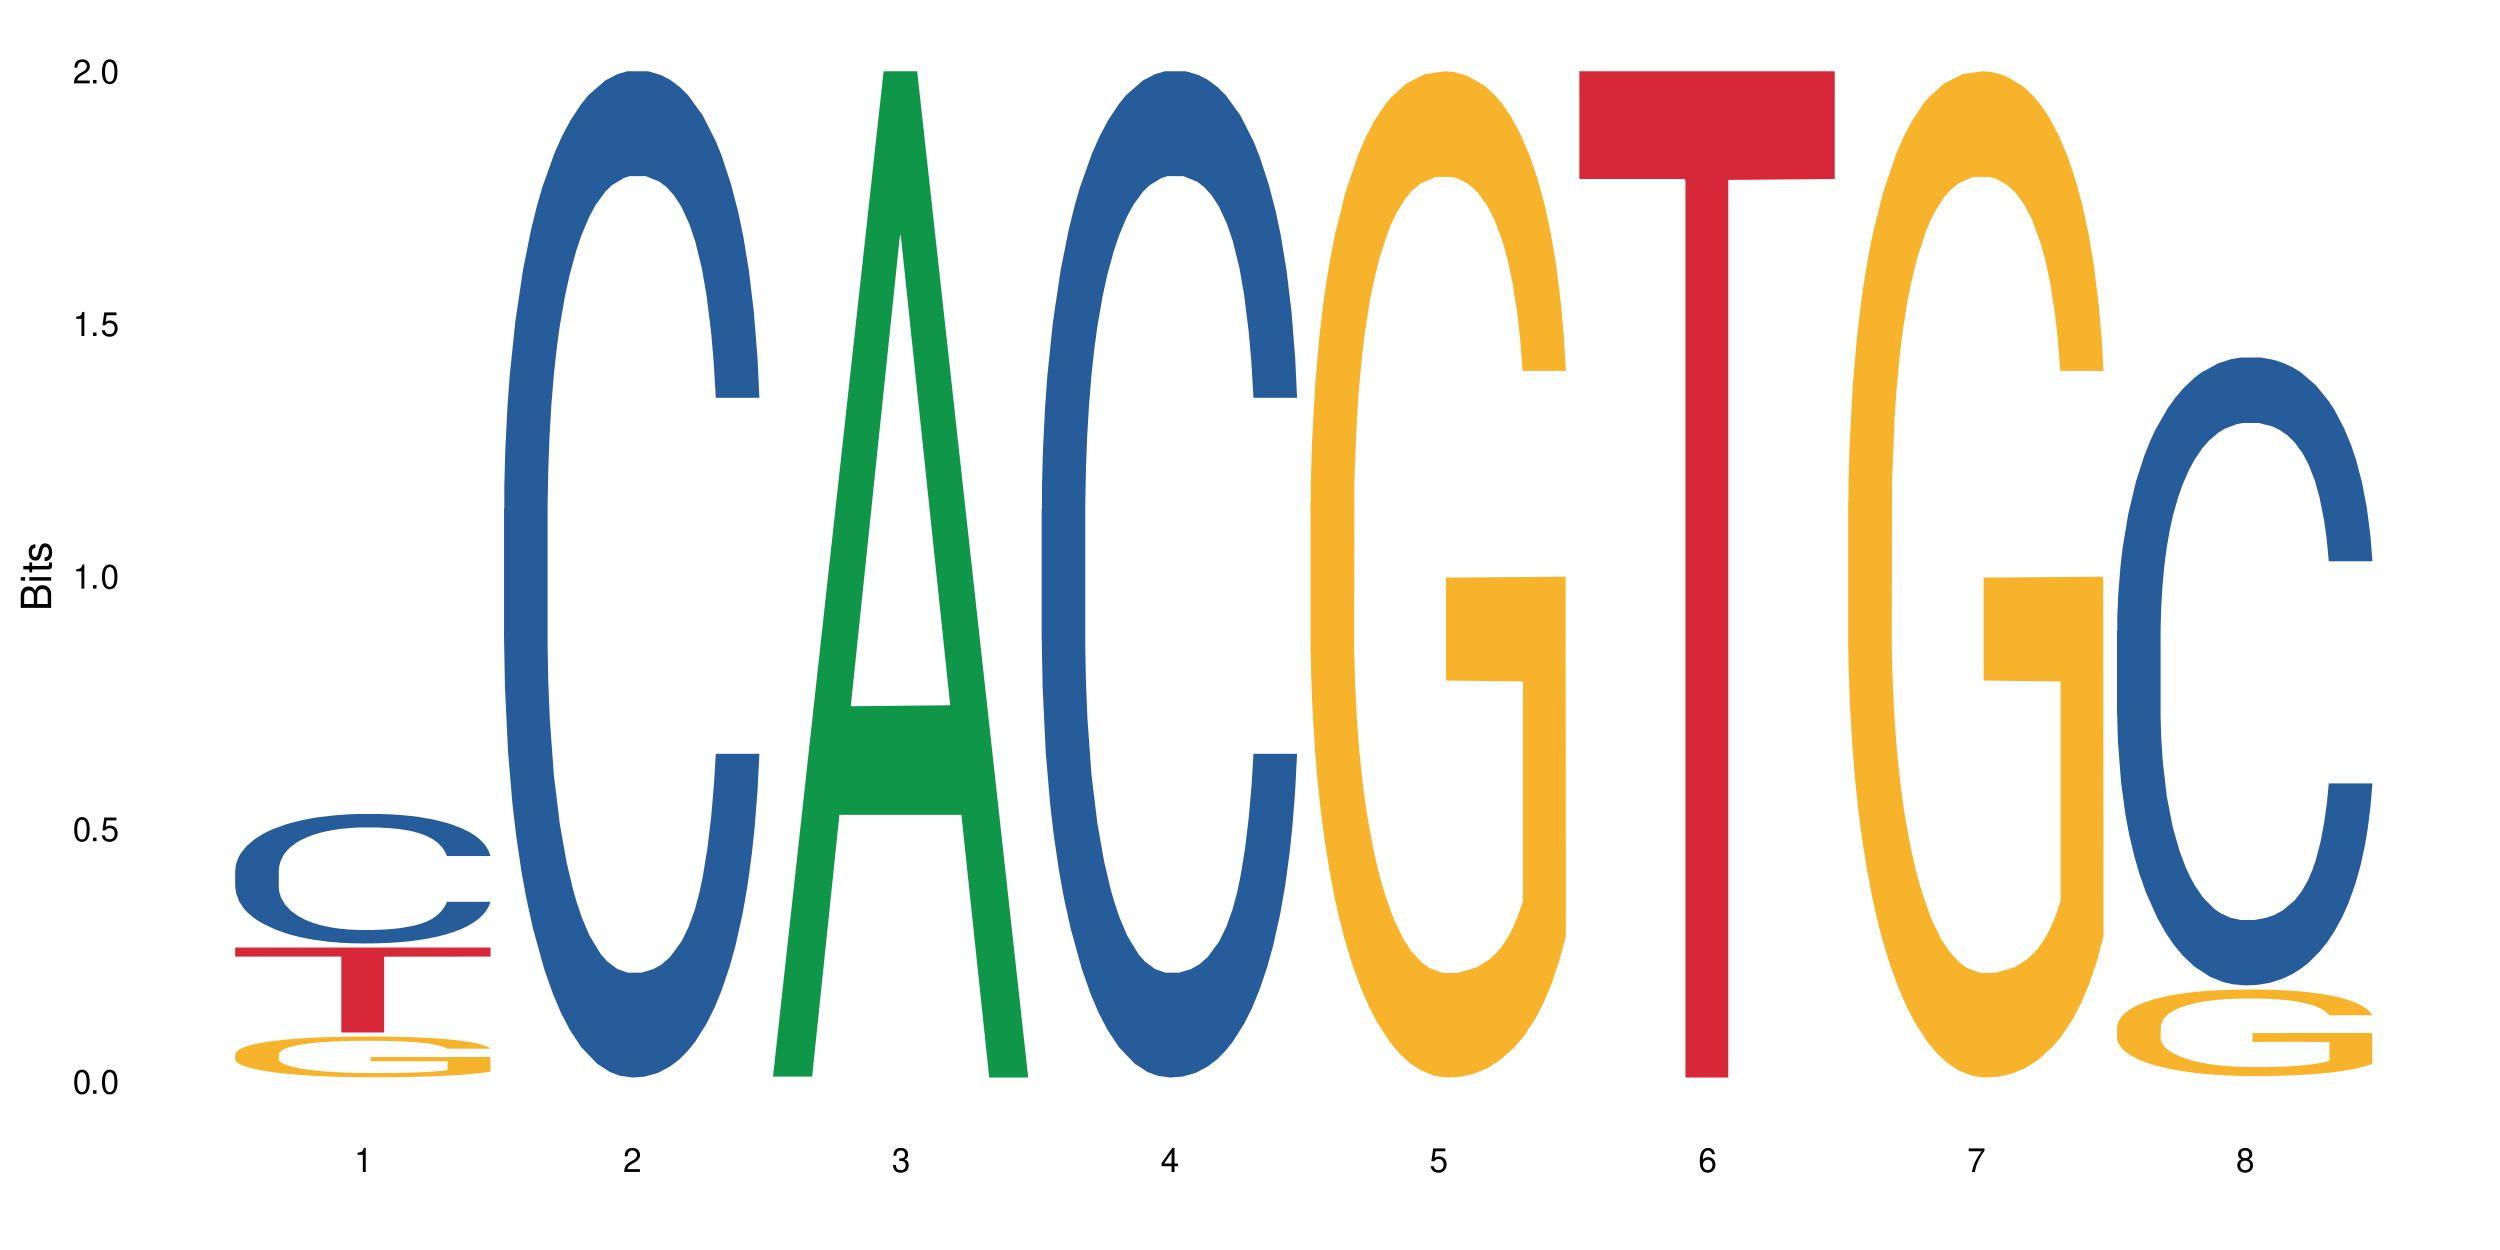
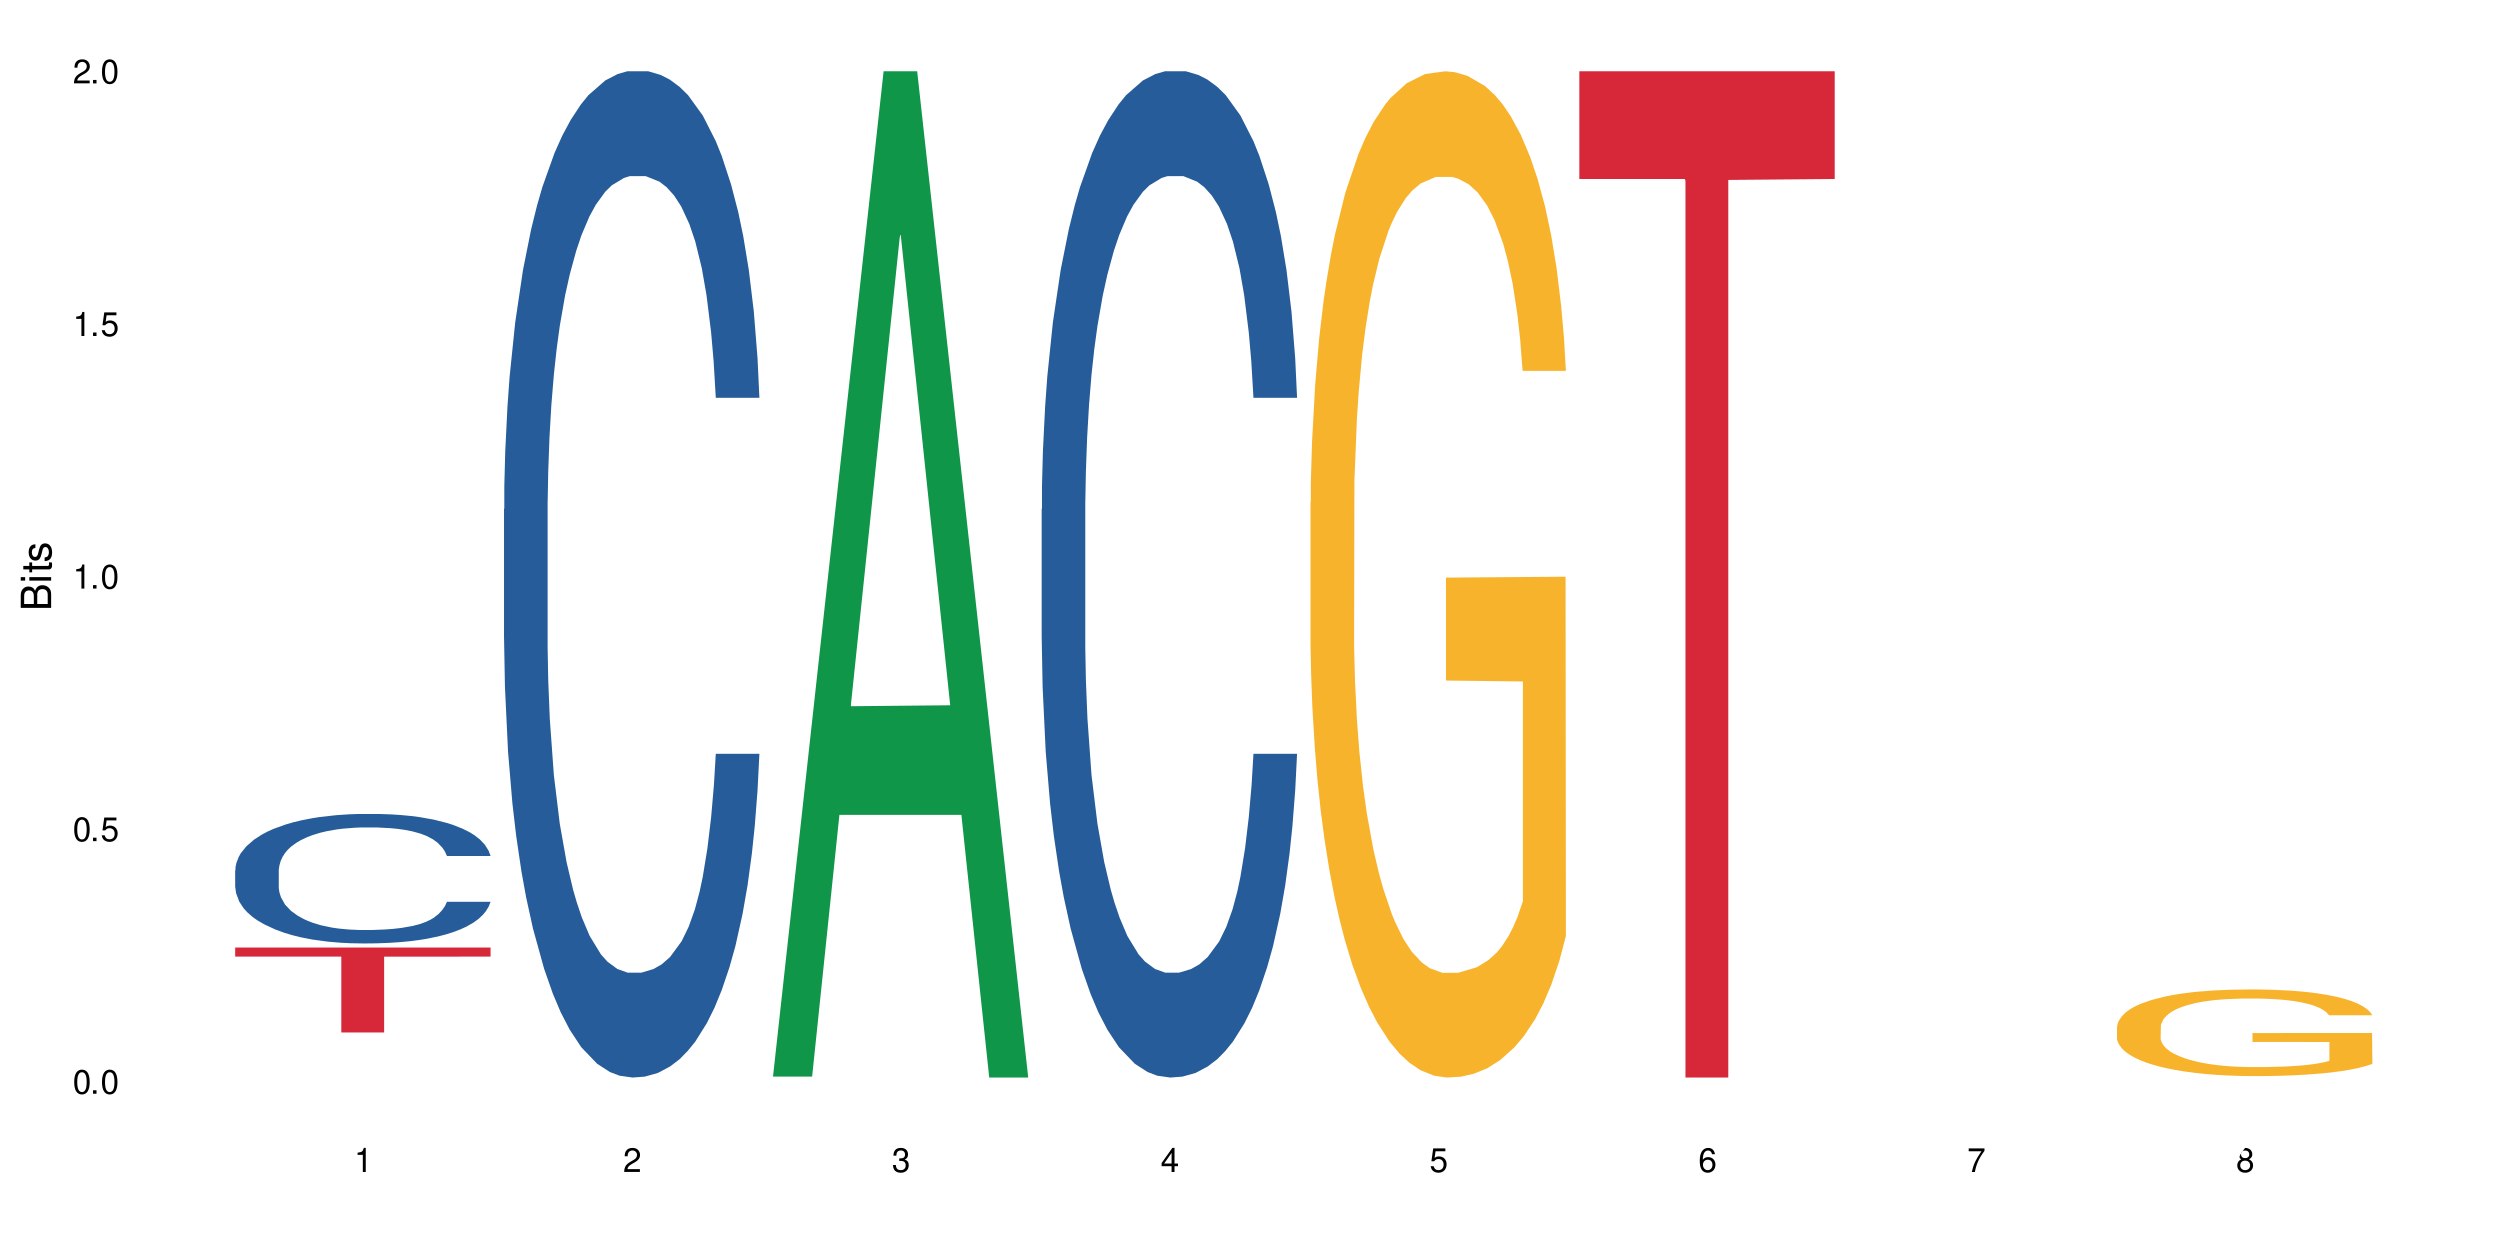
<svg xmlns="http://www.w3.org/2000/svg" xmlns:xlink="http://www.w3.org/1999/xlink" width="720" height="360" viewBox="0 0 720 360">
  <defs>
    <g>
      <g id="glyph-0-0">
</g>
      <g id="glyph-0-1">
        <path d="M 2.641 -6.938 C 2 -6.938 1.422 -6.656 1.078 -6.172 C 0.641 -5.562 0.406 -4.641 0.406 -3.359 C 0.406 -1.016 1.188 0.219 2.641 0.219 C 4.078 0.219 4.859 -1.016 4.859 -3.297 C 4.859 -4.641 4.656 -5.547 4.203 -6.172 C 3.844 -6.656 3.281 -6.938 2.641 -6.938 Z M 2.641 -6.188 C 3.547 -6.188 4 -5.25 4 -3.375 C 4 -1.406 3.562 -0.484 2.625 -0.484 C 1.734 -0.484 1.281 -1.438 1.281 -3.344 C 1.281 -5.25 1.734 -6.188 2.641 -6.188 Z M 2.641 -6.188 " />
      </g>
      <g id="glyph-0-2">
        <path d="M 1.828 -1 L 0.828 -1 L 0.828 0 L 1.828 0 Z M 1.828 -1 " />
      </g>
      <g id="glyph-0-3">
        <path d="M 4.562 -6.797 L 1.062 -6.797 L 0.547 -3.094 L 1.328 -3.094 C 1.719 -3.562 2.047 -3.734 2.578 -3.734 C 3.484 -3.734 4.062 -3.109 4.062 -2.094 C 4.062 -1.125 3.484 -0.531 2.578 -0.531 C 1.828 -0.531 1.375 -0.906 1.188 -1.672 L 0.328 -1.672 C 0.453 -1.109 0.547 -0.844 0.75 -0.594 C 1.125 -0.078 1.828 0.219 2.594 0.219 C 3.969 0.219 4.922 -0.781 4.922 -2.219 C 4.922 -3.562 4.031 -4.484 2.719 -4.484 C 2.25 -4.484 1.859 -4.359 1.469 -4.062 L 1.734 -5.969 L 4.562 -5.969 Z M 4.562 -6.797 " />
      </g>
      <g id="glyph-0-4">
        <path d="M 2.484 -4.938 L 2.484 0 L 3.328 0 L 3.328 -6.938 L 2.766 -6.938 C 2.469 -5.875 2.281 -5.734 0.984 -5.562 L 0.984 -4.938 Z M 2.484 -4.938 " />
      </g>
      <g id="glyph-0-5">
        <path d="M 4.859 -0.828 L 1.281 -0.828 C 1.359 -1.406 1.672 -1.781 2.5 -2.281 L 3.469 -2.828 C 4.406 -3.344 4.906 -4.062 4.906 -4.906 C 4.906 -5.484 4.672 -6.031 4.266 -6.406 C 3.859 -6.766 3.375 -6.938 2.719 -6.938 C 1.859 -6.938 1.219 -6.625 0.844 -6.031 C 0.609 -5.672 0.5 -5.234 0.484 -4.531 L 1.328 -4.531 C 1.359 -5.016 1.406 -5.281 1.531 -5.516 C 1.75 -5.938 2.188 -6.203 2.703 -6.203 C 3.469 -6.203 4.031 -5.641 4.031 -4.891 C 4.031 -4.344 3.719 -3.859 3.125 -3.516 L 2.234 -3 C 0.812 -2.172 0.406 -1.531 0.328 -0.016 L 4.859 -0.016 Z M 4.859 -0.828 " />
      </g>
      <g id="glyph-0-6">
        <path d="M 2.125 -3.188 L 2.578 -3.188 C 3.5 -3.188 3.984 -2.766 3.984 -1.922 C 3.984 -1.062 3.469 -0.531 2.594 -0.531 C 1.656 -0.531 1.203 -1 1.156 -2.016 L 0.312 -2.016 C 0.344 -1.453 0.438 -1.094 0.609 -0.781 C 0.953 -0.109 1.625 0.219 2.547 0.219 C 3.953 0.219 4.859 -0.625 4.859 -1.938 C 4.859 -2.828 4.516 -3.297 3.703 -3.594 C 4.344 -3.844 4.656 -4.328 4.656 -5.031 C 4.656 -6.219 3.875 -6.938 2.578 -6.938 C 1.203 -6.938 0.484 -6.172 0.453 -4.703 L 1.297 -4.703 C 1.312 -5.125 1.344 -5.359 1.453 -5.578 C 1.641 -5.969 2.062 -6.203 2.594 -6.203 C 3.344 -6.203 3.797 -5.75 3.797 -5 C 3.797 -4.516 3.609 -4.219 3.25 -4.047 C 3.016 -3.953 2.703 -3.922 2.125 -3.906 Z M 2.125 -3.188 " />
      </g>
      <g id="glyph-0-7">
        <path d="M 3.141 -1.672 L 3.141 0 L 3.984 0 L 3.984 -1.672 L 4.984 -1.672 L 4.984 -2.438 L 3.984 -2.438 L 3.984 -6.938 L 3.359 -6.938 L 0.266 -2.578 L 0.266 -1.672 Z M 3.141 -2.438 L 1 -2.438 L 3.141 -5.5 Z M 3.141 -2.438 " />
      </g>
      <g id="glyph-0-8">
        <path d="M 4.781 -5.125 C 4.609 -6.266 3.891 -6.938 2.844 -6.938 C 2.094 -6.938 1.422 -6.578 1.031 -5.953 C 0.594 -5.266 0.406 -4.422 0.406 -3.172 C 0.406 -2 0.578 -1.25 0.984 -0.641 C 1.359 -0.078 1.953 0.219 2.703 0.219 C 3.984 0.219 4.922 -0.75 4.922 -2.094 C 4.922 -3.375 4.062 -4.281 2.844 -4.281 C 2.172 -4.281 1.641 -4.031 1.281 -3.516 C 1.281 -5.234 1.828 -6.188 2.797 -6.188 C 3.391 -6.188 3.797 -5.797 3.938 -5.125 Z M 2.734 -3.531 C 3.547 -3.531 4.062 -2.953 4.062 -2.031 C 4.062 -1.156 3.484 -0.531 2.703 -0.531 C 1.922 -0.531 1.328 -1.188 1.328 -2.078 C 1.328 -2.938 1.906 -3.531 2.734 -3.531 Z M 2.734 -3.531 " />
      </g>
      <g id="glyph-0-9">
        <path d="M 4.984 -6.797 L 0.438 -6.797 L 0.438 -5.969 L 4.109 -5.969 C 2.5 -3.656 1.828 -2.234 1.328 0 L 2.219 0 C 2.594 -2.172 3.453 -4.047 4.984 -6.094 Z M 4.984 -6.797 " />
      </g>
      <g id="glyph-0-10">
-         <path d="M 3.75 -3.656 C 4.469 -4.094 4.688 -4.438 4.688 -5.078 C 4.688 -6.172 3.844 -6.938 2.641 -6.938 C 1.438 -6.938 0.594 -6.172 0.594 -5.094 C 0.594 -4.438 0.812 -4.094 1.516 -3.656 C 0.734 -3.266 0.359 -2.703 0.359 -1.922 C 0.359 -0.656 1.281 0.219 2.641 0.219 C 3.984 0.219 4.922 -0.656 4.922 -1.922 C 4.922 -2.703 4.531 -3.266 3.75 -3.656 Z M 2.641 -6.188 C 3.359 -6.188 3.812 -5.75 3.812 -5.062 C 3.812 -4.406 3.344 -3.984 2.641 -3.984 C 1.922 -3.984 1.453 -4.406 1.453 -5.078 C 1.453 -5.75 1.922 -6.188 2.641 -6.188 Z M 2.641 -3.266 C 3.484 -3.266 4.062 -2.719 4.062 -1.906 C 4.062 -1.078 3.484 -0.531 2.625 -0.531 C 1.797 -0.531 1.219 -1.094 1.219 -1.906 C 1.219 -2.719 1.781 -3.266 2.641 -3.266 Z M 2.641 -3.266 " />
+         <path d="M 3.75 -3.656 C 4.469 -4.094 4.688 -4.438 4.688 -5.078 C 4.688 -6.172 3.844 -6.938 2.641 -6.938 C 0.594 -4.438 0.812 -4.094 1.516 -3.656 C 0.734 -3.266 0.359 -2.703 0.359 -1.922 C 0.359 -0.656 1.281 0.219 2.641 0.219 C 3.984 0.219 4.922 -0.656 4.922 -1.922 C 4.922 -2.703 4.531 -3.266 3.75 -3.656 Z M 2.641 -6.188 C 3.359 -6.188 3.812 -5.75 3.812 -5.062 C 3.812 -4.406 3.344 -3.984 2.641 -3.984 C 1.922 -3.984 1.453 -4.406 1.453 -5.078 C 1.453 -5.75 1.922 -6.188 2.641 -6.188 Z M 2.641 -3.266 C 3.484 -3.266 4.062 -2.719 4.062 -1.906 C 4.062 -1.078 3.484 -0.531 2.625 -0.531 C 1.797 -0.531 1.219 -1.094 1.219 -1.906 C 1.219 -2.719 1.781 -3.266 2.641 -3.266 Z M 2.641 -3.266 " />
      </g>
      <g id="glyph-1-0">
</g>
      <g id="glyph-1-1">
        <path d="M 0 -0.953 L 0 -4.891 C 0 -5.719 -0.234 -6.344 -0.734 -6.797 C -1.188 -7.234 -1.812 -7.469 -2.5 -7.469 C -3.547 -7.469 -4.188 -7 -4.625 -5.875 C -4.984 -6.688 -5.625 -7.094 -6.531 -7.094 C -7.172 -7.094 -7.734 -6.859 -8.141 -6.391 C -8.562 -5.922 -8.75 -5.344 -8.75 -4.5 L -8.75 -0.953 Z M -4.984 -2.062 L -7.766 -2.062 L -7.766 -4.219 C -7.766 -4.844 -7.688 -5.203 -7.453 -5.5 C -7.219 -5.812 -6.859 -5.969 -6.375 -5.969 C -5.891 -5.969 -5.531 -5.812 -5.297 -5.5 C -5.062 -5.203 -4.984 -4.844 -4.984 -4.219 Z M -0.984 -2.062 L -4 -2.062 L -4 -4.781 C -4 -5.766 -3.438 -6.359 -2.484 -6.359 C -1.547 -6.359 -0.984 -5.766 -0.984 -4.781 Z M -0.984 -2.062 " />
      </g>
      <g id="glyph-1-2">
        <path d="M -6.281 -1.797 L -6.281 -0.797 L 0 -0.797 L 0 -1.797 Z M -8.75 -1.797 L -8.75 -0.797 L -7.484 -0.797 L -7.484 -1.797 Z M -8.75 -1.797 " />
      </g>
      <g id="glyph-1-3">
        <path d="M -6.281 -3.047 L -6.281 -2.016 L -8.016 -2.016 L -8.016 -1.016 L -6.281 -1.016 L -6.281 -0.172 L -5.469 -0.172 L -5.469 -1.016 L -0.719 -1.016 C -0.078 -1.016 0.281 -1.453 0.281 -2.234 C 0.281 -2.5 0.25 -2.719 0.188 -3.047 L -0.641 -3.047 C -0.609 -2.906 -0.594 -2.766 -0.594 -2.562 C -0.594 -2.141 -0.719 -2.016 -1.156 -2.016 L -5.469 -2.016 L -5.469 -3.047 Z M -6.281 -3.047 " />
      </g>
      <g id="glyph-1-4">
        <path d="M -4.531 -5.25 C -5.766 -5.25 -6.469 -4.422 -6.469 -2.969 C -6.469 -1.516 -5.719 -0.562 -4.547 -0.562 C -3.562 -0.562 -3.094 -1.062 -2.734 -2.562 L -2.516 -3.484 C -2.344 -4.188 -2.094 -4.469 -1.641 -4.469 C -1.047 -4.469 -0.641 -3.875 -0.641 -3 C -0.641 -2.453 -0.797 -2 -1.062 -1.75 C -1.25 -1.594 -1.422 -1.531 -1.875 -1.469 L -1.875 -0.406 C -0.422 -0.453 0.281 -1.266 0.281 -2.922 C 0.281 -4.5 -0.5 -5.516 -1.719 -5.516 C -2.656 -5.516 -3.172 -4.984 -3.469 -3.734 L -3.703 -2.766 C -3.891 -1.953 -4.156 -1.609 -4.594 -1.609 C -5.188 -1.609 -5.547 -2.125 -5.547 -2.938 C -5.547 -3.75 -5.203 -4.172 -4.531 -4.203 Z M -4.531 -5.25 " />
      </g>
    </g>
  </defs>
  <rect x="-72" y="-36" width="864" height="432" fill="rgb(100%, 100%, 100%)" fill-opacity="1" />
  <path fill-rule="nonzero" fill="rgb(14.51%, 36.078%, 60%)" fill-opacity="1" d="M 67.73 250.652 L 67.82 250.617 L 67.82 249.797 L 68.09 248.504 L 68.719 246.867 L 69.344 245.742 L 70.961 243.73 L 73.203 241.789 L 75.535 240.289 L 77.238 239.402 L 78.766 238.719 L 82.262 237.457 L 84.504 236.809 L 86.926 236.23 L 89.887 235.652 L 92.039 235.309 L 96.883 234.766 L 100.469 234.527 L 103.25 234.426 L 109.262 234.426 L 112.848 234.559 L 115.449 234.73 L 118.32 235.004 L 120.742 235.309 L 124.957 236.059 L 128.727 237.016 L 130.43 237.559 L 133.121 238.617 L 135.184 239.641 L 136.617 240.527 L 138.234 241.789 L 139.668 243.32 L 140.746 245.059 L 141.281 246.527 L 128.727 246.527 L 128.098 245.164 L 127.379 244.105 L 126.035 242.707 L 124.688 241.719 L 122.805 240.73 L 121.102 240.082 L 118.77 239.434 L 116.707 239.027 L 114.555 238.719 L 112.488 238.516 L 108.543 238.309 L 103.969 238.309 L 102.266 238.379 L 98.766 238.652 L 96.883 238.891 L 94.191 239.367 L 92.309 239.809 L 90.066 240.492 L 88.539 241.07 L 86.656 241.957 L 85.312 242.742 L 83.785 243.867 L 82.891 244.719 L 82.082 245.672 L 81.363 246.797 L 80.828 247.992 L 80.469 249.254 L 80.289 250.48 L 80.289 255.766 L 80.469 256.992 L 80.918 258.422 L 82.082 260.504 L 83.785 262.309 L 85.762 263.742 L 87.645 264.766 L 88.719 265.242 L 90.156 265.789 L 92.398 266.469 L 95.629 267.152 L 97.512 267.422 L 100.383 267.695 L 103.34 267.832 L 107.289 267.832 L 110.785 267.695 L 113.117 267.527 L 115.539 267.254 L 118.859 266.672 L 120.922 266.129 L 122.715 265.48 L 124.062 264.832 L 124.957 264.289 L 126.305 263.23 L 127.379 262.07 L 128.188 260.879 L 128.727 259.719 L 141.281 259.719 L 140.746 261.082 L 139.938 262.414 L 139.129 263.402 L 137.875 264.594 L 136.441 265.652 L 134.375 266.844 L 132.672 267.629 L 130.43 268.48 L 128.367 269.129 L 126.125 269.707 L 122.805 270.391 L 120.652 270.73 L 118.32 271.039 L 115.539 271.309 L 112.043 271.547 L 108.273 271.684 L 104.777 271.719 L 101.008 271.652 L 98.227 271.516 L 94.551 271.207 L 89.977 270.594 L 86.656 269.945 L 84.055 269.297 L 81.812 268.617 L 79.301 267.695 L 76.074 266.195 L 74.098 265.039 L 72.754 264.082 L 71.23 262.754 L 70.152 261.559 L 68.898 259.652 L 68 257.23 L 67.73 255.355 Z M 67.73 250.652 " />
-   <path fill-rule="nonzero" fill="rgb(96.863%, 70.196%, 16.863%)" fill-opacity="1" d="M 67.73 303.547 L 67.82 303.535 L 67.82 303.324 L 68.18 302.84 L 69.078 302.176 L 70.242 301.629 L 71.5 301.199 L 72.305 300.977 L 73.652 300.656 L 74.816 300.418 L 77.777 299.938 L 81.543 299.488 L 83.609 299.293 L 85.941 299.113 L 89.258 298.906 L 90.785 298.832 L 95.449 298.66 L 100.738 298.555 L 106.57 298.523 L 109.262 298.531 L 112.938 298.574 L 117.961 298.695 L 120.832 298.801 L 123.074 298.906 L 125.406 299.047 L 128.277 299.262 L 130.969 299.52 L 133.121 299.777 L 135.273 300.098 L 137.066 300.441 L 138.594 300.816 L 139.938 301.266 L 140.746 301.641 L 141.281 302.016 L 128.816 302.016 L 128.098 301.641 L 127.289 301.352 L 125.945 300.996 L 124.598 300.738 L 123.254 300.535 L 120.742 300.258 L 118.59 300.086 L 115.898 299.938 L 113.297 299.84 L 110.336 299.777 L 108.543 299.754 L 103.789 299.754 L 99.484 299.828 L 96.973 299.914 L 95.18 300 L 92.668 300.16 L 91.141 300.289 L 90.246 300.375 L 87.555 300.707 L 85.762 301.008 L 84.773 301.211 L 83.52 301.531 L 82.621 301.824 L 81.633 302.25 L 81.098 302.574 L 80.379 303.301 L 80.289 305.23 L 80.559 305.637 L 81.098 306.078 L 81.812 306.461 L 82.891 306.871 L 83.965 307.18 L 85.852 307.598 L 87.465 307.875 L 88.719 308.059 L 91.141 308.348 L 92.129 308.445 L 94.461 308.637 L 96.883 308.789 L 99.844 308.914 L 102.086 308.98 L 105.672 309.035 L 110.246 309.035 L 115.629 308.969 L 119.039 308.883 L 121.371 308.797 L 122.895 308.723 L 124.777 308.605 L 126.125 308.496 L 127.379 308.379 L 128.906 308.199 L 128.906 305.637 L 106.75 305.625 L 106.75 304.426 L 141.195 304.414 L 141.281 308.605 L 139.398 308.895 L 137.066 309.172 L 134.824 309.387 L 132.492 309.57 L 129.176 309.773 L 126.484 309.902 L 122.355 310.051 L 118.59 310.148 L 114.645 310.211 L 111.145 310.246 L 107.02 310.254 L 103.34 310.234 L 99.395 310.168 L 96.254 310.082 L 93.383 309.977 L 90.516 309.836 L 86.926 309.613 L 84.594 309.43 L 82.172 309.207 L 79.75 308.938 L 77.598 308.648 L 76.164 308.422 L 74.727 308.164 L 73.203 307.844 L 71.766 307.48 L 70.691 307.148 L 69.703 306.773 L 68.988 306.418 L 68.27 305.938 L 67.91 305.551 L 67.73 305.219 Z M 67.73 303.547 " />
  <path fill-rule="nonzero" fill="rgb(83.922%, 15.686%, 22.353%)" fill-opacity="1" d="M 67.73 272.883 L 141.281 272.883 L 141.281 275.504 L 110.629 275.527 L 110.629 297.359 L 98.297 297.359 L 98.297 275.547 L 98.117 275.504 L 67.73 275.504 Z M 67.73 272.883 " />
  <path fill-rule="nonzero" fill="rgb(14.51%, 36.078%, 60%)" fill-opacity="1" d="M 145.156 146.621 L 145.242 146.355 L 145.242 140 L 145.512 129.934 L 146.141 117.215 L 146.77 108.477 L 148.383 92.844 L 150.625 77.746 L 152.957 66.09 L 154.664 59.203 L 156.188 53.902 L 159.684 44.102 L 161.93 39.07 L 164.352 34.566 L 167.309 30.062 L 169.461 27.414 L 174.305 23.176 L 177.895 21.32 L 180.676 20.527 L 186.684 20.527 L 190.273 21.586 L 192.875 22.91 L 195.742 25.031 L 198.164 27.414 L 202.383 33.242 L 206.148 40.66 L 207.852 44.898 L 210.543 53.109 L 212.605 61.055 L 214.043 67.945 L 215.656 77.746 L 217.094 89.668 L 218.168 103.176 L 218.707 114.566 L 206.148 114.566 L 205.52 103.973 L 204.805 95.758 L 203.457 84.898 L 202.113 77.215 L 200.23 69.535 L 198.523 64.5 L 196.191 59.469 L 194.129 56.289 L 191.977 53.902 L 189.914 52.316 L 185.969 50.727 L 181.391 50.727 L 179.688 51.254 L 176.191 53.375 L 174.305 55.23 L 171.613 58.938 L 169.73 62.383 L 167.488 67.68 L 165.965 72.184 L 164.082 79.07 L 162.734 85.164 L 161.211 93.906 L 160.312 100.527 L 159.508 107.945 L 158.789 116.688 L 158.25 125.957 L 157.891 135.762 L 157.711 145.297 L 157.711 186.355 L 157.891 195.895 L 158.34 207.02 L 159.508 223.18 L 161.211 237.219 L 163.184 248.344 L 165.066 256.293 L 166.145 260 L 167.578 264.238 L 169.82 269.535 L 173.051 274.836 L 174.934 276.953 L 177.805 279.074 L 180.766 280.133 L 184.711 280.133 L 188.211 279.074 L 190.543 277.75 L 192.965 275.629 L 196.281 271.125 L 198.344 266.887 L 200.141 261.855 L 201.484 256.82 L 202.383 252.582 L 203.727 244.371 L 204.805 235.363 L 205.609 226.094 L 206.148 217.086 L 218.707 217.086 L 218.168 227.684 L 217.359 238.012 L 216.555 245.695 L 215.297 254.969 L 213.863 263.18 L 211.801 272.449 L 210.094 278.543 L 207.852 285.168 L 205.789 290.199 L 203.547 294.703 L 200.23 300 L 198.074 302.648 L 195.742 305.035 L 192.965 307.152 L 189.465 309.008 L 185.699 310.066 L 182.199 310.332 L 178.434 309.801 L 175.652 308.742 L 171.973 306.359 L 167.398 301.59 L 164.082 296.559 L 161.48 291.523 L 159.238 286.227 L 156.727 279.074 L 153.496 267.418 L 151.523 258.41 L 150.176 250.992 L 148.652 240.664 L 147.574 231.391 L 146.32 216.555 L 145.422 197.746 L 145.156 183.18 Z M 145.156 146.621 " />
  <path fill-rule="nonzero" fill="rgb(6.275%, 58.824%, 28.235%)" fill-opacity="1" d="M 222.578 310.059 L 222.656 309.789 L 254.48 20.527 L 264.148 20.527 L 296.129 310.332 L 284.895 310.332 L 276.879 234.684 L 241.75 234.684 L 233.895 310.059 L 222.578 310.059 L 245.129 203.391 L 273.656 203.117 L 259.434 67.875 L 259.273 67.602 L 259.117 68.418 L 245.051 203.117 L 245.129 203.391 Z M 222.578 310.059 " />
  <path fill-rule="nonzero" fill="rgb(14.51%, 36.078%, 60%)" fill-opacity="1" d="M 300 146.621 L 300.09 146.355 L 300.09 140 L 300.359 129.934 L 300.988 117.215 L 301.617 108.477 L 303.23 92.844 L 305.473 77.746 L 307.805 66.09 L 309.508 59.203 L 311.035 53.902 L 314.531 44.102 L 316.773 39.07 L 319.195 34.566 L 322.156 30.062 L 324.309 27.414 L 329.152 23.176 L 332.742 21.32 L 335.52 20.527 L 341.531 20.527 L 345.117 21.586 L 347.719 22.91 L 350.59 25.031 L 353.012 27.414 L 357.227 33.242 L 360.996 40.66 L 362.699 44.898 L 365.391 53.109 L 367.453 61.055 L 368.891 67.945 L 370.504 77.746 L 371.938 89.668 L 373.016 103.176 L 373.555 114.566 L 360.996 114.566 L 360.367 103.973 L 359.648 95.758 L 358.305 84.898 L 356.961 77.215 L 355.074 69.535 L 353.371 64.5 L 351.039 59.469 L 348.977 56.289 L 346.824 53.902 L 344.762 52.316 L 340.812 50.727 L 336.238 50.727 L 334.535 51.254 L 331.035 53.375 L 329.152 55.23 L 326.461 58.938 L 324.578 62.383 L 322.336 67.68 L 320.812 72.184 L 318.926 79.07 L 317.582 85.164 L 316.059 93.906 L 315.16 100.527 L 314.352 107.945 L 313.637 116.688 L 313.098 125.957 L 312.738 135.762 L 312.559 145.297 L 312.559 186.355 L 312.738 195.895 L 313.188 207.02 L 314.352 223.18 L 316.059 237.219 L 318.031 248.344 L 319.914 256.293 L 320.992 260 L 322.426 264.238 L 324.668 269.535 L 327.898 274.836 L 329.781 276.953 L 332.652 279.074 L 335.609 280.133 L 339.559 280.133 L 343.055 279.074 L 345.387 277.75 L 347.809 275.629 L 351.129 271.125 L 353.191 266.887 L 354.984 261.855 L 356.332 256.82 L 357.227 252.582 L 358.574 244.371 L 359.648 235.363 L 360.457 226.094 L 360.996 217.086 L 373.555 217.086 L 373.016 227.684 L 372.207 238.012 L 371.402 245.695 L 370.145 254.969 L 368.711 263.18 L 366.645 272.449 L 364.941 278.543 L 362.699 285.168 L 360.637 290.199 L 358.395 294.703 L 355.074 300 L 352.922 302.648 L 350.59 305.035 L 347.809 307.152 L 344.312 309.008 L 340.543 310.066 L 337.047 310.332 L 333.277 309.801 L 330.5 308.742 L 326.82 306.359 L 322.246 301.59 L 318.926 296.559 L 316.324 291.523 L 314.082 286.227 L 311.57 279.074 L 308.344 267.418 L 306.371 258.41 L 305.023 250.992 L 303.5 240.664 L 302.422 231.391 L 301.168 216.555 L 300.27 197.746 L 300 183.18 Z M 300 146.621 " />
  <path fill-rule="nonzero" fill="rgb(96.863%, 70.196%, 16.863%)" fill-opacity="1" d="M 377.426 144.652 L 377.516 144.387 L 377.516 139.094 L 377.871 127.184 L 378.77 110.777 L 379.938 97.277 L 381.191 86.691 L 382 81.133 L 383.344 73.195 L 384.512 67.371 L 387.469 55.461 L 391.238 44.348 L 393.301 39.582 L 395.633 35.082 L 398.953 30.055 L 400.477 28.203 L 405.141 23.965 L 410.434 21.32 L 416.262 20.527 L 418.953 20.789 L 422.633 21.848 L 427.656 24.762 L 430.527 27.406 L 432.77 30.055 L 435.102 33.496 L 437.969 38.789 L 440.66 45.141 L 442.812 51.492 L 444.969 59.43 L 446.762 67.902 L 448.285 77.164 L 449.633 88.281 L 450.438 97.543 L 450.977 106.805 L 438.508 106.805 L 437.789 97.543 L 436.984 90.398 L 435.637 81.664 L 434.293 75.312 L 432.949 70.281 L 430.438 63.402 L 428.281 59.168 L 425.594 55.461 L 422.992 53.078 L 420.031 51.492 L 418.238 50.961 L 413.484 50.961 L 409.176 52.816 L 406.664 54.934 L 404.871 57.051 L 402.359 61.02 L 400.836 64.195 L 399.938 66.312 L 397.246 74.516 L 395.453 81.93 L 394.469 86.957 L 393.211 94.898 L 392.312 102.043 L 391.328 112.629 L 390.789 120.57 L 390.07 138.566 L 389.98 186.207 L 390.25 196.262 L 390.789 207.113 L 391.508 216.641 L 392.582 226.699 L 393.66 234.375 L 395.543 244.695 L 397.156 251.578 L 398.414 256.078 L 400.836 263.223 L 401.82 265.605 L 404.156 270.367 L 406.574 274.074 L 409.535 277.25 L 411.777 278.836 L 415.367 280.16 L 419.941 280.16 L 425.324 278.574 L 428.73 276.457 L 431.062 274.34 L 432.59 272.484 L 434.473 269.574 L 435.816 266.926 L 437.074 264.016 L 438.598 259.516 L 438.598 196.262 L 416.441 195.996 L 416.441 166.355 L 450.887 166.09 L 450.977 269.574 L 449.094 276.719 L 446.762 283.602 L 444.52 288.895 L 442.188 293.395 L 438.867 298.422 L 436.176 301.598 L 432.051 305.305 L 428.281 307.688 L 424.336 309.273 L 420.84 310.066 L 416.711 310.332 L 413.035 309.805 L 409.086 308.215 L 405.949 306.098 L 403.078 303.453 L 400.207 300.012 L 396.621 294.453 L 394.289 289.953 L 391.867 284.395 L 389.445 277.777 L 387.293 270.633 L 385.855 265.074 L 384.422 258.723 L 382.895 250.781 L 381.461 241.785 L 380.383 233.578 L 379.398 224.316 L 378.68 215.582 L 377.961 203.672 L 377.605 194.145 L 377.426 185.941 Z M 377.426 144.652 " />
  <path fill-rule="nonzero" fill="rgb(83.922%, 15.686%, 22.353%)" fill-opacity="1" d="M 454.848 20.527 L 528.398 20.527 L 528.398 51.547 L 497.746 51.82 L 497.746 310.332 L 485.414 310.332 L 485.414 52.094 L 485.234 51.547 L 454.848 51.547 Z M 454.848 20.527 " />
-   <path fill-rule="nonzero" fill="rgb(96.863%, 70.196%, 16.863%)" fill-opacity="1" d="M 532.27 144.652 L 532.359 144.387 L 532.359 139.094 L 532.719 127.184 L 533.617 110.777 L 534.781 97.277 L 536.039 86.691 L 536.844 81.133 L 538.191 73.195 L 539.355 67.371 L 542.316 55.461 L 546.086 44.348 L 548.148 39.582 L 550.48 35.082 L 553.797 30.055 L 555.324 28.203 L 559.988 23.965 L 565.281 21.32 L 571.109 20.527 L 573.801 20.789 L 577.48 21.848 L 582.5 24.762 L 585.371 27.406 L 587.613 30.055 L 589.945 33.496 L 592.816 38.789 L 595.508 45.141 L 597.66 51.492 L 599.812 59.43 L 601.609 67.902 L 603.133 77.164 L 604.477 88.281 L 605.285 97.543 L 605.824 106.805 L 593.355 106.805 L 592.637 97.543 L 591.832 90.398 L 590.484 81.664 L 589.141 75.312 L 587.793 70.281 L 585.281 63.402 L 583.129 59.168 L 580.438 55.461 L 577.836 53.078 L 574.879 51.492 L 573.082 50.961 L 568.328 50.961 L 564.023 52.816 L 561.512 54.934 L 559.719 57.051 L 557.207 61.02 L 555.684 64.195 L 554.785 66.312 L 552.094 74.516 L 550.301 81.93 L 549.312 86.957 L 548.059 94.898 L 547.16 102.043 L 546.176 112.629 L 545.637 120.57 L 544.918 138.566 L 544.828 186.207 L 545.098 196.262 L 545.637 207.113 L 546.355 216.641 L 547.43 226.699 L 548.508 234.375 L 550.391 244.695 L 552.004 251.578 L 553.262 256.078 L 555.684 263.223 L 556.668 265.605 L 559 270.367 L 561.422 274.074 L 564.383 277.25 L 566.625 278.836 L 570.215 280.16 L 574.789 280.16 L 580.168 278.574 L 583.578 276.457 L 585.91 274.34 L 587.434 272.484 L 589.32 269.574 L 590.664 266.926 L 591.922 264.016 L 593.445 259.516 L 593.445 196.262 L 571.289 195.996 L 571.289 166.355 L 605.734 166.09 L 605.824 269.574 L 603.941 276.719 L 601.609 283.602 L 599.363 288.895 L 597.031 293.395 L 593.715 298.422 L 591.023 301.598 L 586.898 305.305 L 583.129 307.688 L 579.184 309.273 L 575.684 310.066 L 571.559 310.332 L 567.883 309.805 L 563.934 308.215 L 560.797 306.098 L 557.926 303.453 L 555.055 300.012 L 551.465 294.453 L 549.133 289.953 L 546.711 284.395 L 544.289 277.777 L 542.137 270.633 L 540.703 265.074 L 539.266 258.723 L 537.742 250.781 L 536.309 241.785 L 535.23 233.578 L 534.246 224.316 L 533.527 215.582 L 532.809 203.672 L 532.449 194.145 L 532.27 185.941 Z M 532.27 144.652 " />
-   <path fill-rule="nonzero" fill="rgb(14.51%, 36.078%, 60%)" fill-opacity="1" d="M 609.695 181.652 L 609.785 181.488 L 609.785 177.52 L 610.055 171.238 L 610.68 163.305 L 611.309 157.852 L 612.922 148.102 L 615.164 138.68 L 617.5 131.406 L 619.203 127.109 L 620.727 123.805 L 624.227 117.688 L 626.469 114.547 L 628.891 111.738 L 631.852 108.926 L 634.004 107.273 L 638.848 104.629 L 642.434 103.473 L 645.215 102.977 L 651.223 102.977 L 654.812 103.637 L 657.414 104.465 L 660.285 105.789 L 662.707 107.273 L 666.922 110.91 L 670.688 115.539 L 672.395 118.184 L 675.086 123.309 L 677.148 128.266 L 678.582 132.562 L 680.195 138.68 L 681.633 146.117 L 682.707 154.547 L 683.246 161.652 L 670.688 161.652 L 670.062 155.043 L 669.344 149.918 L 667.996 143.141 L 666.652 138.348 L 664.77 133.555 L 663.066 130.414 L 660.734 127.273 L 658.668 125.289 L 656.516 123.805 L 654.453 122.812 L 650.508 121.82 L 645.934 121.82 L 644.227 122.148 L 640.73 123.473 L 638.848 124.629 L 636.156 126.945 L 634.273 129.094 L 632.027 132.398 L 630.504 135.207 L 628.621 139.504 L 627.273 143.305 L 625.75 148.762 L 624.852 152.895 L 624.047 157.52 L 623.328 162.977 L 622.789 168.762 L 622.43 174.875 L 622.254 180.824 L 622.254 206.445 L 622.43 212.395 L 622.879 219.336 L 624.047 229.418 L 625.75 238.18 L 627.723 245.121 L 629.605 250.078 L 630.684 252.395 L 632.117 255.039 L 634.363 258.344 L 637.59 261.648 L 639.473 262.973 L 642.344 264.293 L 645.305 264.957 L 649.25 264.957 L 652.75 264.293 L 655.082 263.469 L 657.504 262.145 L 660.82 259.336 L 662.887 256.691 L 664.68 253.551 L 666.023 250.41 L 666.922 247.766 L 668.266 242.641 L 669.344 237.023 L 670.152 231.238 L 670.688 225.617 L 683.246 225.617 L 682.707 232.23 L 681.902 238.676 L 681.094 243.469 L 679.84 249.254 L 678.402 254.379 L 676.34 260.16 L 674.637 263.965 L 672.395 268.094 L 670.332 271.234 L 668.086 274.047 L 664.77 277.352 L 662.617 279.004 L 660.285 280.492 L 657.504 281.812 L 654.004 282.973 L 650.238 283.633 L 646.738 283.797 L 642.973 283.469 L 640.191 282.805 L 636.516 281.316 L 631.941 278.344 L 628.621 275.203 L 626.02 272.062 L 623.777 268.758 L 621.266 264.293 L 618.035 257.023 L 616.062 251.402 L 614.719 246.773 L 613.191 240.328 L 612.117 234.543 L 610.859 225.289 L 609.965 213.551 L 609.695 204.461 Z M 609.695 181.652 " />
  <path fill-rule="nonzero" fill="rgb(96.863%, 70.196%, 16.863%)" fill-opacity="1" d="M 609.695 295.648 L 609.785 295.625 L 609.785 295.172 L 610.145 294.145 L 611.039 292.73 L 612.207 291.57 L 613.461 290.66 L 614.27 290.18 L 615.613 289.496 L 616.781 288.996 L 619.742 287.969 L 623.508 287.012 L 625.57 286.602 L 627.902 286.215 L 631.223 285.781 L 632.746 285.621 L 637.41 285.258 L 642.703 285.031 L 648.535 284.961 L 651.223 284.984 L 654.902 285.074 L 659.926 285.324 L 662.797 285.555 L 665.039 285.781 L 667.371 286.078 L 670.242 286.535 L 672.93 287.082 L 675.086 287.629 L 677.238 288.312 L 679.031 289.039 L 680.555 289.84 L 681.902 290.797 L 682.707 291.594 L 683.246 292.391 L 670.777 292.391 L 670.062 291.594 L 669.254 290.977 L 667.91 290.227 L 666.562 289.68 L 665.219 289.246 L 662.707 288.652 L 660.555 288.289 L 657.863 287.969 L 655.262 287.766 L 652.301 287.629 L 650.508 287.582 L 645.754 287.582 L 641.449 287.742 L 638.938 287.926 L 637.141 288.105 L 634.629 288.449 L 633.105 288.723 L 632.207 288.902 L 629.52 289.609 L 627.723 290.25 L 626.738 290.68 L 625.48 291.363 L 624.586 291.98 L 623.598 292.891 L 623.059 293.574 L 622.344 295.125 L 622.254 299.227 L 622.52 300.094 L 623.059 301.027 L 623.777 301.848 L 624.852 302.715 L 625.93 303.375 L 627.812 304.262 L 629.43 304.855 L 630.684 305.242 L 633.105 305.859 L 634.094 306.062 L 636.426 306.473 L 638.848 306.793 L 641.805 307.066 L 644.047 307.203 L 647.637 307.316 L 652.211 307.316 L 657.594 307.18 L 661 306.996 L 663.332 306.816 L 664.859 306.656 L 666.742 306.406 L 668.086 306.176 L 669.344 305.926 L 670.867 305.539 L 670.867 300.094 L 648.715 300.07 L 648.715 297.52 L 683.156 297.496 L 683.246 306.406 L 681.363 307.02 L 679.031 307.613 L 676.789 308.07 L 674.457 308.457 L 671.137 308.891 L 668.445 309.164 L 664.32 309.48 L 660.555 309.688 L 656.605 309.824 L 653.109 309.891 L 648.98 309.914 L 645.305 309.867 L 641.359 309.73 L 638.219 309.551 L 635.348 309.32 L 632.477 309.027 L 628.891 308.547 L 626.559 308.16 L 624.137 307.68 L 621.715 307.113 L 619.562 306.496 L 618.125 306.02 L 616.691 305.473 L 615.164 304.789 L 613.73 304.012 L 612.656 303.305 L 611.668 302.508 L 610.949 301.758 L 610.234 300.73 L 609.875 299.91 L 609.695 299.203 Z M 609.695 295.648 " />
  <g fill="rgb(0%, 0%, 0%)" fill-opacity="1">
    <use xlink:href="#glyph-0-1" x="20.965" y="314.993" />
    <use xlink:href="#glyph-0-2" x="25.965" y="314.993" />
    <use xlink:href="#glyph-0-1" x="28.965" y="314.993" />
  </g>
  <g fill="rgb(0%, 0%, 0%)" fill-opacity="1">
    <use xlink:href="#glyph-0-1" x="20.965" y="242.251" />
    <use xlink:href="#glyph-0-2" x="25.965" y="242.251" />
    <use xlink:href="#glyph-0-3" x="28.965" y="242.251" />
  </g>
  <g fill="rgb(0%, 0%, 0%)" fill-opacity="1">
    <use xlink:href="#glyph-0-4" x="20.965" y="169.509" />
    <use xlink:href="#glyph-0-2" x="25.965" y="169.509" />
    <use xlink:href="#glyph-0-1" x="28.965" y="169.509" />
  </g>
  <g fill="rgb(0%, 0%, 0%)" fill-opacity="1">
    <use xlink:href="#glyph-0-4" x="20.965" y="96.767" />
    <use xlink:href="#glyph-0-2" x="25.965" y="96.767" />
    <use xlink:href="#glyph-0-3" x="28.965" y="96.767" />
  </g>
  <g fill="rgb(0%, 0%, 0%)" fill-opacity="1">
    <use xlink:href="#glyph-0-5" x="20.965" y="24.024" />
    <use xlink:href="#glyph-0-2" x="25.965" y="24.024" />
    <use xlink:href="#glyph-0-1" x="28.965" y="24.024" />
  </g>
  <g fill="rgb(0%, 0%, 0%)" fill-opacity="1">
    <use xlink:href="#glyph-0-4" x="102.008" y="337.532" />
  </g>
  <g fill="rgb(0%, 0%, 0%)" fill-opacity="1">
    <use xlink:href="#glyph-0-5" x="179.43" y="337.532" />
  </g>
  <g fill="rgb(0%, 0%, 0%)" fill-opacity="1">
    <use xlink:href="#glyph-0-6" x="256.855" y="337.532" />
  </g>
  <g fill="rgb(0%, 0%, 0%)" fill-opacity="1">
    <use xlink:href="#glyph-0-7" x="334.277" y="337.532" />
  </g>
  <g fill="rgb(0%, 0%, 0%)" fill-opacity="1">
    <use xlink:href="#glyph-0-3" x="411.699" y="337.532" />
  </g>
  <g fill="rgb(0%, 0%, 0%)" fill-opacity="1">
    <use xlink:href="#glyph-0-8" x="489.125" y="337.532" />
  </g>
  <g fill="rgb(0%, 0%, 0%)" fill-opacity="1">
    <use xlink:href="#glyph-0-9" x="566.547" y="337.532" />
  </g>
  <g fill="rgb(0%, 0%, 0%)" fill-opacity="1">
    <use xlink:href="#glyph-0-10" x="643.969" y="337.532" />
  </g>
  <g fill="rgb(0%, 0%, 0%)" fill-opacity="1">
    <use xlink:href="#glyph-1-1" x="14.725" y="176.012" />
    <use xlink:href="#glyph-1-2" x="14.725" y="168.012" />
    <use xlink:href="#glyph-1-3" x="14.725" y="165.012" />
    <use xlink:href="#glyph-1-4" x="14.725" y="162.012" />
  </g>
</svg>